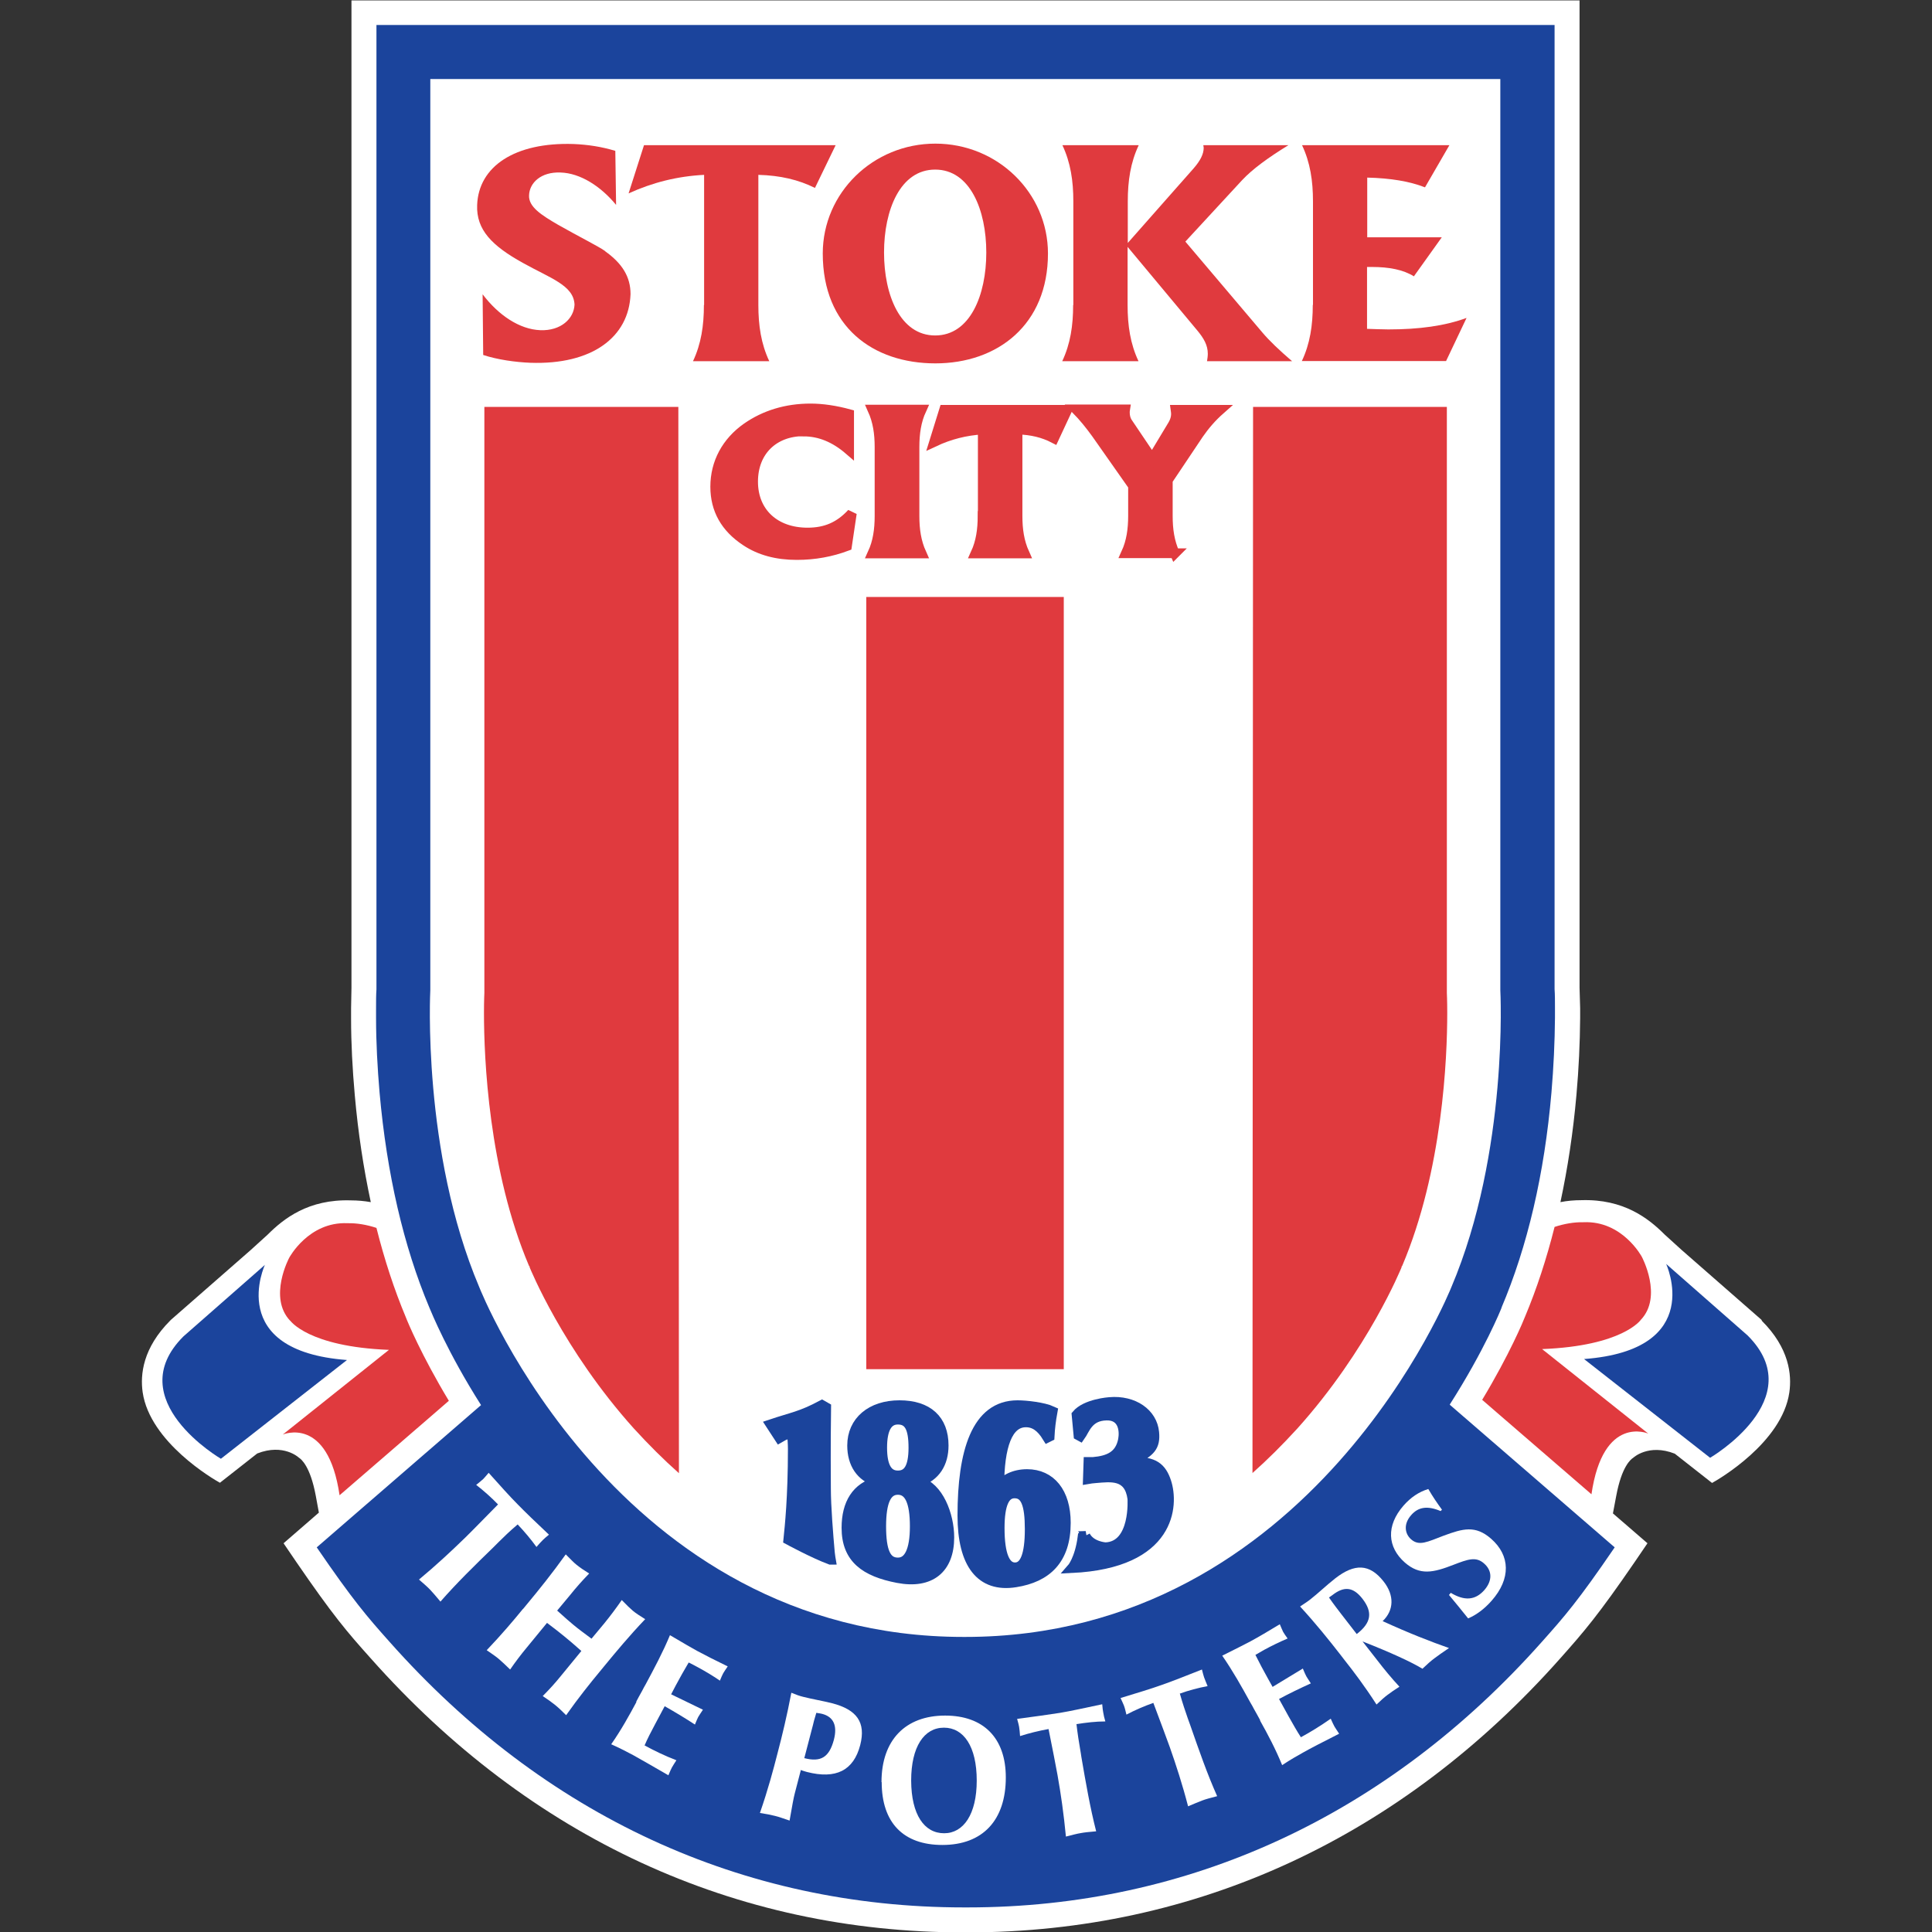
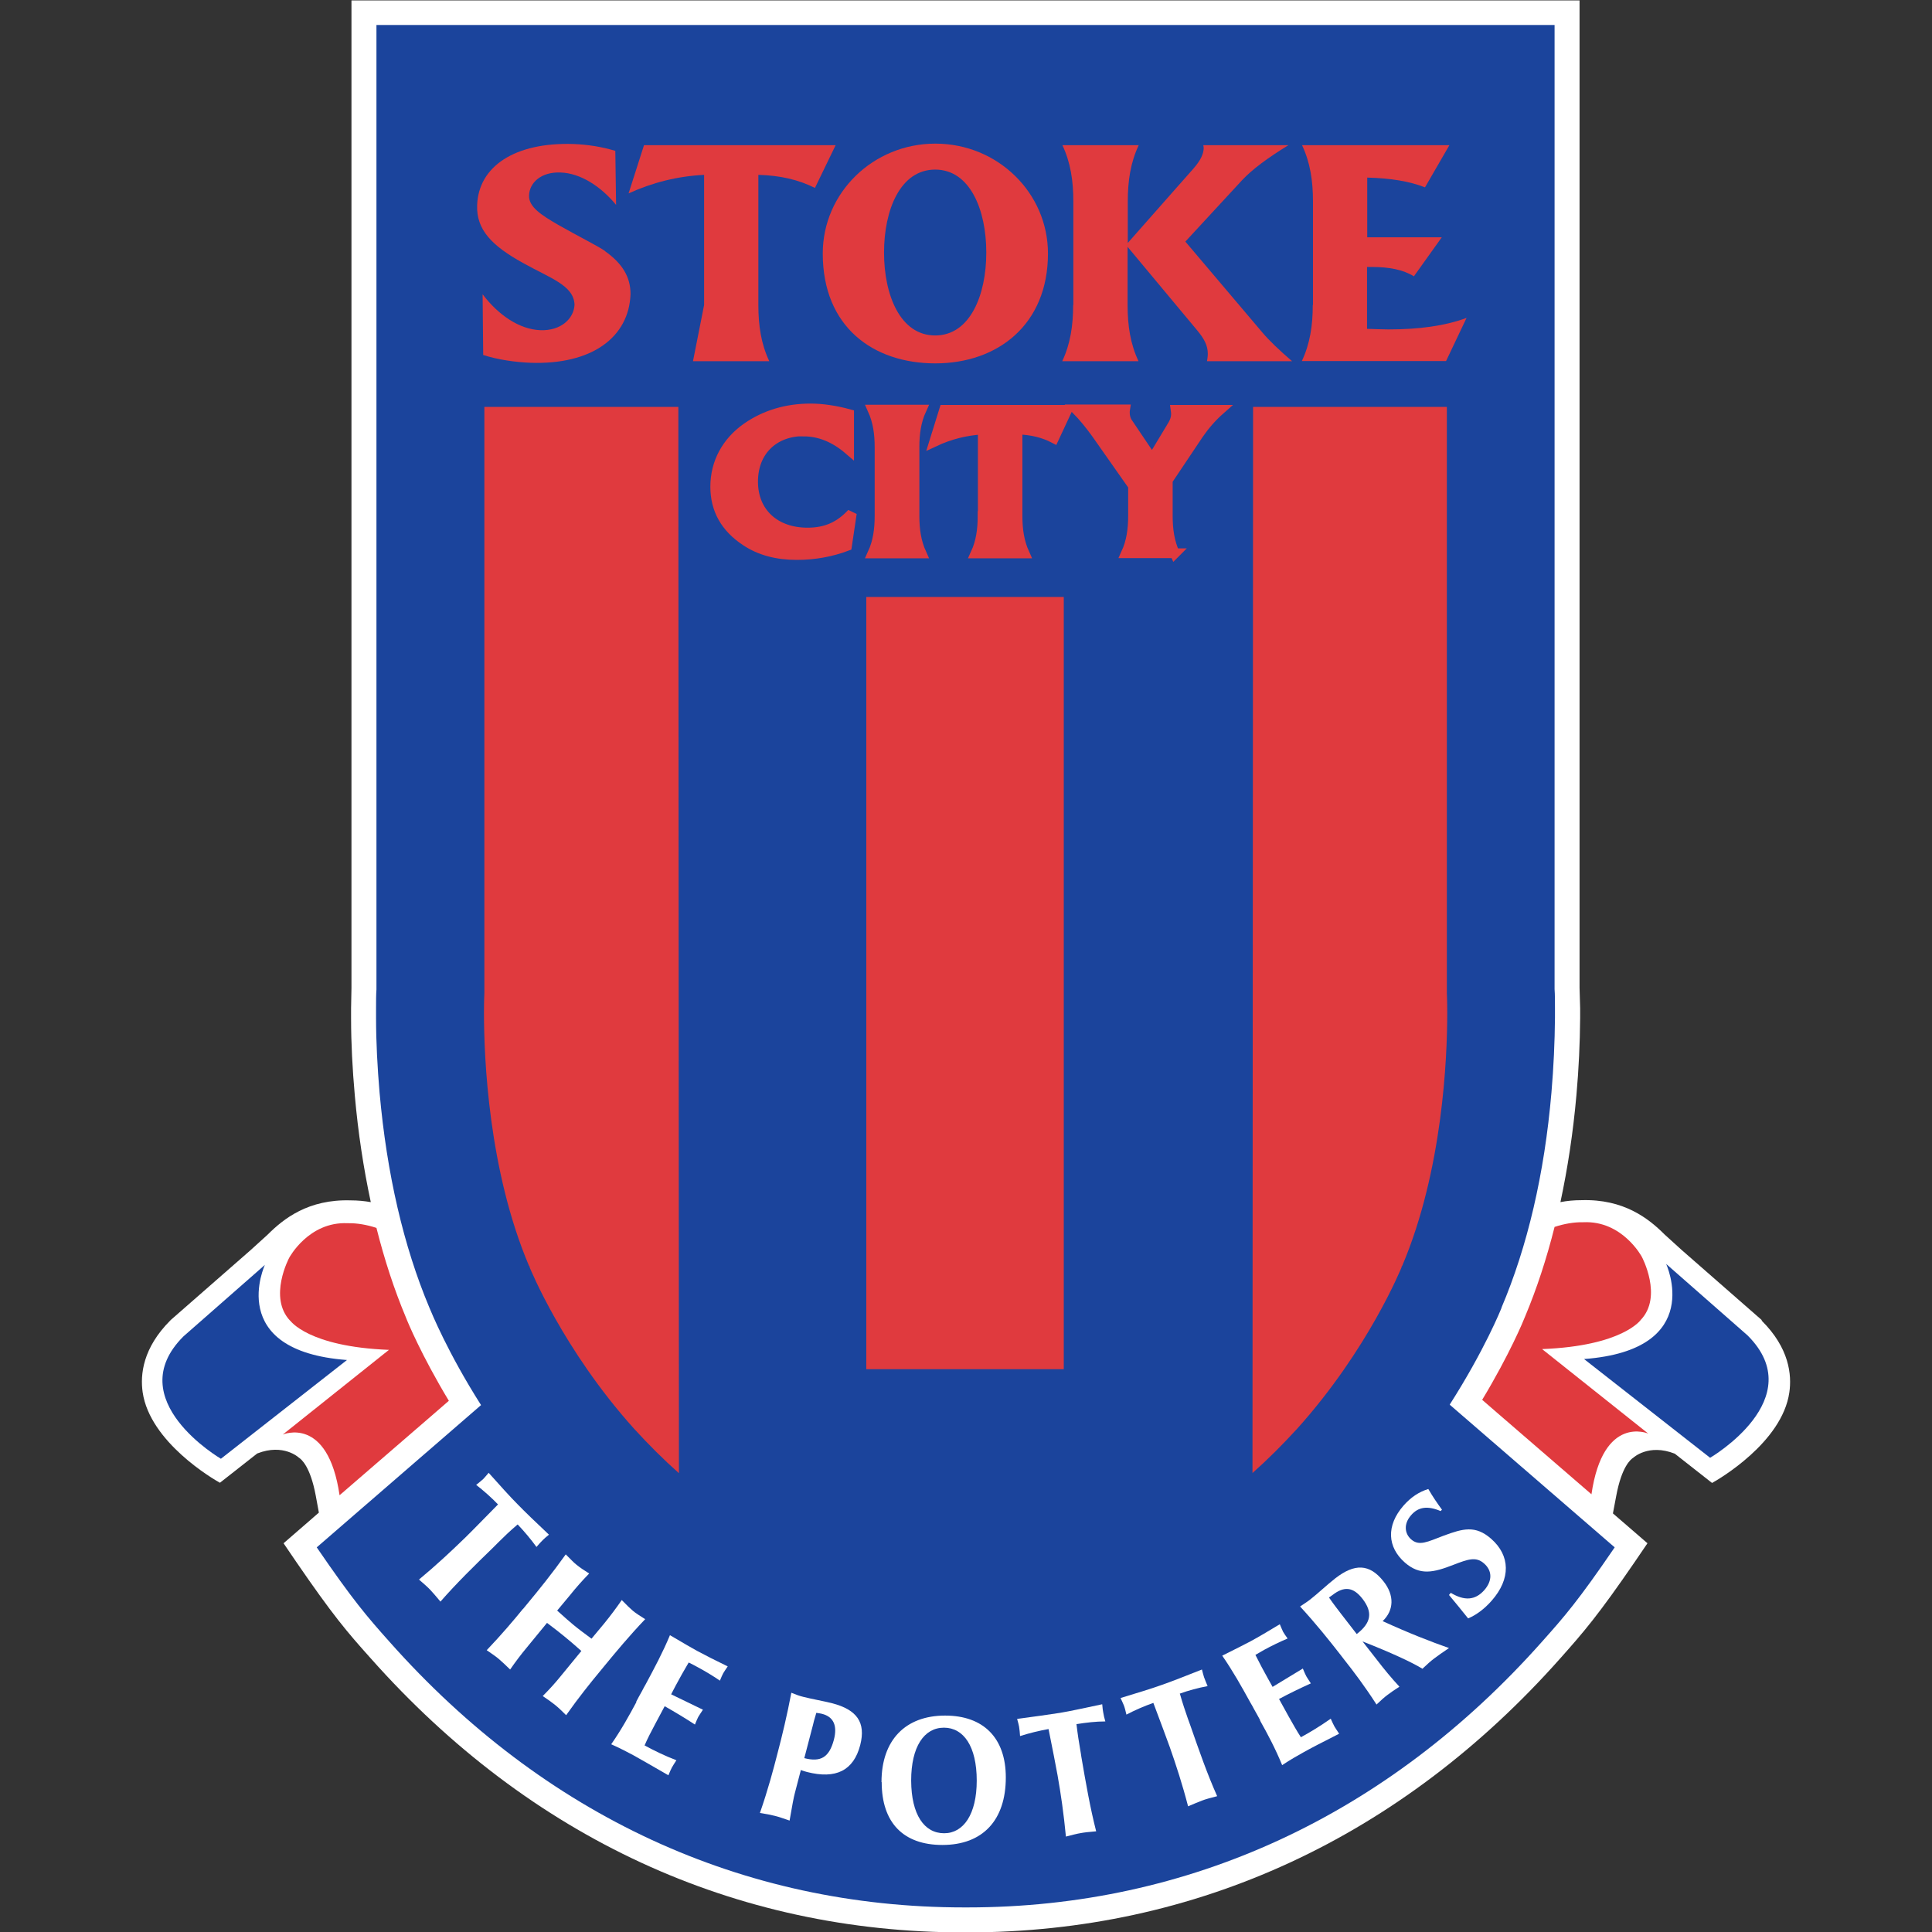
<svg xmlns="http://www.w3.org/2000/svg" height="99" viewBox="0 0 99 99" width="99">
  <rect x="0" y="0" width="99" height="99" fill="#333333" stroke="none" />
  <defs>
    <style>.am,.an{fill:#e03a3e;}.am,.an,.ao,.ap,.aq,.ar{fill-rule:evenodd;}.am,.ao,.ar,.as{stroke-width:0px;}.an{stroke:#e03a3e;stroke-width:.5px;}.an,.at,.ap,.au,.aq{stroke-miterlimit:3.02;}.ao,.ap,.aq{fill:#1b449c;}.at{stroke-width:.57px;}.at,.ap,.au,.aq{stroke:#1b449c;}.at,.au{fill:none;}.ap{stroke-width:.47px;}.au{stroke-width:.57px;}.aq{stroke-width:.51px;}.ar,.as{fill:#fff;}.av{opacity:0;}</style>
  </defs>
  <g id="a">
    <g class="av">
      <rect class="as" height="99" width="99" />
    </g>
  </g>
  <g id="b">
    <g id="c">
      <path class="ar" d="M90.28,67.65l-.03-.03-4.08-3.57-.87-.79c-.82-.82-2.09-1.83-4.27-1.76-.36,0-.72.03-1.07.1.37-1.73.65-3.56.82-5.49.12-1.34.18-2.66.19-3.94,0-.03,0-.51,0-.51l-.03-1.04v.09s0-50.69,0-50.69H18.01v50.69-.09s-.02,1.05-.02,1.05v.51c0,1.28.07,2.6.19,3.94.17,1.93.45,3.75.82,5.48-.34-.06-.68-.09-1.02-.09-2.18-.07-3.45.94-4.27,1.76l-.87.79-4.08,3.57-.03.03c-1.41,1.41-1.55,2.77-1.42,3.68.37,2.56,3.63,4.46,3.96,4.64l1.91-1.5c1.35-.53,2.13.21,2.13.21.13.08.59.45.87,1.95l.16.87c-1.06.92-1.81,1.57-1.81,1.57l.64.94c1.88,2.74,2.6,3.59,3.83,4.96,8.16,9.19,18.66,14.04,30.38,14.04h.19c11.72,0,22.23-4.86,30.38-14.04,1.22-1.37,1.95-2.22,3.83-4.96l.64-.94s-.73-.63-1.77-1.53l.17-.9c.28-1.5.74-1.87.87-1.95,0,0,.78-.74,2.13-.21l1.91,1.5c.33-.18,3.59-2.07,3.96-4.64.13-.9,0-2.27-1.42-3.68h0Z" id="d" />
      <path class="ao" d="M85.37,64.75s2.07,4.42-4.2,4.89l6.46,5.06s5.18-3.02,1.92-6.27l-4.18-3.67h0Z" id="e" />
      <path class="am" d="M84.08,67.63c1.14-1.2.05-3.23.05-3.23,0,0-.99-1.86-2.99-1.77-.49-.01-.99.08-1.48.24-.41,1.63-.91,3.16-1.51,4.59h0c-.08.21-.79,1.93-2.2,4.27.17.15.43.37.75.65l4.85,4.19c.6-4.11,2.91-3.11,2.91-3.11l-5.44-4.33c4.14-.16,5.06-1.5,5.06-1.5h0Z" id="f" />
      <path class="ao" d="M13.58,64.8s-2.07,4.42,4.2,4.89l-6.46,5.06s-5.18-3.02-1.92-6.27l4.18-3.67h0Z" id="g" />
      <path class="am" d="M14.87,67.68c-1.14-1.2-.05-3.23-.05-3.23,0,0,.99-1.86,2.99-1.77.49-.01.99.08,1.48.24.41,1.63.91,3.16,1.51,4.59h0c.08.21.79,1.93,2.2,4.27-.17.15-.43.37-.75.65l-4.85,4.19c-.6-4.11-2.91-3.11-2.91-3.11l5.44-4.34c-4.14-.16-5.06-1.5-5.06-1.5h0Z" id="h" />
      <path class="ao" d="M74.29,71.97c1.77-2.77,2.62-4.86,2.67-5l-.03.06c1.34-3.15,2.21-6.87,2.57-11.05.11-1.29.17-2.58.18-3.83,0-.18,0-.35,0-.5,0-.36,0-.68-.02-.96V1.28H19.29v49.42c-.02.28-.02.59-.02.96,0,.16,0,.33,0,.5,0,1.25.07,2.54.18,3.83.37,4.16,1.23,7.87,2.55,11.01.11.26.94,2.31,2.65,5l-8.42,7.29c1.87,2.73,2.57,3.54,3.73,4.84,7.91,8.91,18.09,13.61,29.43,13.61h.19c11.34,0,21.52-4.71,29.43-13.61,1.16-1.3,1.86-2.1,3.73-4.84l-8.44-7.3h0Z" id="i" />
-       <path class="ar" d="M49.47,4.05h-27.42v46.69s-.44,8.27,2.51,15.22c0,0,7.02,17.92,24.81,17.92h.09c17.79,0,24.91-17.92,24.91-17.92,2.95-6.95,2.51-15.22,2.51-15.22V4.05h-27.42Z" id="j" />
      <polygon class="am" id="k" points="44.39 30.59 54.51 30.59 54.51 70.16 44.39 70.16 44.39 30.59" />
-       <path class="am" d="M36.08,15.63v-6.67c-1.37.07-2.64.39-3.87.95l.79-2.47h9.82l-1.06,2.19c-.84-.42-1.78-.64-2.9-.67v6.67c0,1.05.14,1.99.56,2.88h-3.91c.42-.89.56-1.83.56-2.88h0Z" id="l" />
+       <path class="am" d="M36.08,15.63v-6.67c-1.37.07-2.64.39-3.87.95l.79-2.47h9.82l-1.06,2.19c-.84-.42-1.78-.64-2.9-.67v6.67c0,1.05.14,1.99.56,2.88h-3.91h0Z" id="l" />
      <path class="am" d="M55,15.63v-5.31c0-1.05-.14-1.99-.56-2.88h3.91c-.42.89-.56,1.83-.56,2.88v2.13l3.38-3.83c.33-.38.51-.72.51-1.05,0-.04-.02-.09-.02-.13h4.36c-1.04.64-1.85,1.23-2.38,1.8l-2.9,3.14,3.94,4.65c.37.44.88.92,1.53,1.48h-4.36c.02-.13.04-.26.04-.38,0-.44-.2-.79-.55-1.21l-3.56-4.27v2.98c0,1.05.14,1.99.56,2.88h-3.91c.42-.89.56-1.83.56-2.88h0Z" id="m" />
      <path class="am" d="M67.28,15.63v-5.31c0-1.05-.14-1.99-.56-2.88h7.55l-1.25,2.16c-.79-.31-1.76-.47-2.96-.5v3.06h3.82l-1.43,2c-.54-.34-1.27-.48-2.15-.48-.09,0-.16,0-.25,0v3.17c.37.01.74.03,1.09.03,1.58,0,2.9-.18,4.01-.59l-1.05,2.21h-7.39c.42-.89.56-1.83.56-2.88h0Z" id="n" />
      <path class="an" d="M41.18,22.1c-1.51,0-2.59,1-2.59,2.58s1.12,2.61,2.79,2.61c.94,0,1.64-.31,2.27-.99l-.25,1.68c-.8.3-1.65.46-2.57.46-1.02,0-1.89-.23-2.61-.71-1.05-.69-1.57-1.62-1.57-2.79,0-1.23.58-2.3,1.62-3.03.92-.64,2.02-.98,3.26-.98.61,0,1.28.1,1.98.29v1.84c-.73-.63-1.5-.95-2.33-.95h0Z" id="o" />
      <path class="an" d="M45.07,26.44v-3.53c0-.7-.09-1.32-.36-1.92h2.51c-.27.59-.36,1.22-.36,1.92v3.53c0,.7.09,1.32.36,1.92h-2.51c.27-.59.36-1.22.36-1.92h0Z" id="p" />
      <path class="an" d="M50.36,26.44v-4.43c-.88.05-1.7.26-2.49.63l.51-1.64h6.31l-.68,1.46c-.54-.28-1.14-.43-1.87-.45v4.43c0,.7.09,1.32.36,1.92h-2.51c.27-.59.36-1.22.36-1.92h0Z" id="q" />
      <path class="an" d="M60.21,28.35h-2.51c.27-.59.36-1.22.36-1.92v-1.53l-1.89-2.69c-.31-.43-.64-.84-1.02-1.23h2.5c-.01.06-.01.12-.01.17,0,.18.05.35.12.47l1.28,1.9,1.06-1.76c.1-.17.16-.36.16-.54,0-.08-.01-.15-.02-.22h2.28c-.43.38-.79.8-1.1,1.25l-1.58,2.36v1.83c0,.7.09,1.32.36,1.92h0Z" id="r" />
      <path class="am" d="M47.92,8.69c-1.79,0-2.62,2.07-2.62,4.25s.83,4.25,2.62,4.25,2.62-2.07,2.62-4.25-.83-4.25-2.62-4.25h0ZM53.7,12.99c0,3.65-2.58,5.63-5.77,5.63s-5.77-1.87-5.77-5.63c0-3.11,2.58-5.63,5.77-5.63s5.77,2.52,5.77,5.63h0Z" id="s" />
      <path class="ao" d="M45.12,78.21c0-1.27.28-1.9.89-1.9s.9.63.9,1.9-.32,1.89-.9,1.89c-.64,0-.89-.61-.89-1.89h0ZM47.09,75.89c.81-.26,1.23-.92,1.23-1.82,0-1.3-.79-2.03-2.23-2.03s-2.39.81-2.39,2.03c0,.92.44,1.58,1.24,1.81v.09c-1.01.27-1.53,1.07-1.53,2.32,0,1.55.94,2.22,2.6,2.54,1.67.32,2.6-.48,2.6-2.05,0-1.14-.55-2.57-1.53-2.82v-.08h0ZM45.17,74.18c0-.97.28-1.47.84-1.47.6,0,.83.46.83,1.47s-.27,1.46-.83,1.46-.84-.48-.84-1.46h0Z" id="t" />
-       <path class="au" d="M45.12,78.21c0-1.27.28-1.9.89-1.9s.9.63.9,1.9-.32,1.89-.9,1.89c-.64,0-.89-.61-.89-1.89h0ZM47.09,75.89c.81-.26,1.23-.92,1.23-1.82,0-1.3-.79-2.03-2.23-2.03s-2.39.81-2.39,2.03c0,.92.44,1.58,1.24,1.81v.09c-1.01.27-1.53,1.07-1.53,2.32,0,1.55.94,2.22,2.6,2.54,1.67.32,2.6-.48,2.6-2.05,0-1.14-.55-2.57-1.53-2.82v-.08h0ZM45.17,74.18c0-.97.28-1.47.84-1.47.6,0,.83.46.83,1.47s-.27,1.46-.83,1.46-.84-.48-.84-1.46h0Z" id="u" />
-       <path class="ao" d="M51.17,76.23v-.04c0-2.11.44-3.34,1.4-3.34.45,0,.8.25,1.12.77l.06-.03c.02-.4.07-.81.15-1.25-.43-.2-1.32-.3-1.76-.3-2.09,0-2.79,2.38-2.79,5.62,0,2.47.93,3.67,2.68,3.39,1.58-.25,2.55-1.14,2.55-3.02,0-1.54-.76-2.46-1.95-2.46-.64,0-1.17.26-1.44.67h0ZM52.8,78.36c0,1.33-.26,1.99-.79,1.99s-.82-.67-.82-2.05c0-1.22.26-1.81.8-1.81.59,0,.81.59.81,1.86h0Z" id="v" />
      <path class="at" d="M51.17,76.23v-.04c0-2.11.44-3.34,1.4-3.34.45,0,.8.25,1.12.77l.06-.03c.02-.4.07-.81.15-1.25-.43-.2-1.32-.3-1.76-.3-2.09,0-2.79,2.38-2.79,5.62,0,2.47.93,3.67,2.68,3.39,1.58-.25,2.55-1.14,2.55-3.02,0-1.54-.76-2.46-1.95-2.46-.64,0-1.17.26-1.44.67h0ZM52.8,78.36c0,1.33-.26,1.99-.79,1.99s-.82-.67-.82-2.05c0-1.22.26-1.81.8-1.81.59,0,.81.59.81,1.86h0Z" id="w" />
      <path class="ap" d="M55.63,78.69c.28.54,1.02.58,1.02.58,1.53-.06,1.36-2.48,1.36-2.48-.17-1.24-1.1-1.09-1.86-1.03-.13.01-.31.03-.42.05l.03-.91c.08,0,.17,0,.25,0,.81-.07,1.36-.32,1.52-1.12.09-.49,0-1.25-.83-1.23-.93.02-1.08.71-1.34,1.07l-.11-.06-.1-1.07c.48-.58,1.7-.66,1.7-.66,1.25-.11,2.22.58,2.31,1.57.07.73-.2,1.02-1.08,1.44v.07c1.05-.06,1.46.29,1.7,1.02.39,1.18.27,4.2-4.88,4.44,0,0,.41-.46.56-1.62l.18-.06h0Z" id="x" />
      <path class="aq" d="M42.55,79.92c-.86-.32-2.15-1.02-2.15-1.02.07-.69.23-2.17.23-4.64,0-.27-.02-.46-.04-.85-.41.17-.24.03-.65.27l-.45-.69c1.1-.37,1.55-.41,2.63-.99l.21.12c-.03,2.21-.01,3.45-.01,4.16,0,.91.12,2.38.2,3.28.02.19.05.36.05.36h0Z" id="y" />
      <path class="am" d="M34.79,75.49c-.79-.7-1.55-1.46-2.3-2.28-3.65-4.06-5.33-8.23-5.35-8.27v-.04s-.03-.03-.03-.03c-2.08-4.9-2.31-10.67-2.31-12.97,0-.63.02-1,.02-1.02v-.07s0-8.57,0-29.96h9.94l.03,54.64h0Z" id="z" />
      <path class="am" d="M64.17,75.49c.79-.7,1.55-1.46,2.3-2.28,3.65-4.06,5.33-8.23,5.35-8.27v-.04s.03-.03.03-.03c2.08-4.9,2.31-10.67,2.31-12.97,0-.63-.02-1-.02-1.02v-.07s0-8.57,0-29.96h-9.93l-.03,54.64h0Z" id="aa" />
      <path class="ar" d="M41.06,90.71c.1.04.2.06.29.09,1.48.38,2.39-.07,2.73-1.38.3-1.17-.18-1.81-1.43-2.14-.52-.13-1.02-.21-1.49-.33-.17-.04-.37-.11-.61-.21-.22,1.16-.47,2.2-.71,3.11-.21.82-.48,1.84-.9,3.05.32.05.58.1.77.15.21.05.45.14.75.24.13-.77.22-1.22.26-1.37l.32-1.23h0ZM41.22,90.07l.36-1.38c.06-.23.11-.41.13-.51.01-.04.05-.18.12-.41.15.02.25.04.29.05.59.15.8.6.61,1.33-.24.9-.67,1.16-1.52.94h0Z" id="ab" />
      <path class="ar" d="M45.18,91.32c0,2.08,1.11,3.22,3.11,3.22,2.07,0,3.25-1.27,3.25-3.46,0-2.03-1.15-3.17-3.11-3.17-2.02,0-3.26,1.24-3.26,3.41h0ZM46.69,91.24c0-1.73.66-2.71,1.68-2.71,1.01,0,1.68.96,1.68,2.71,0,1.73-.68,2.7-1.67,2.7-1.02,0-1.68-.95-1.69-2.69h0Z" id="ac" />
      <path class="ar" d="M55.16,88.34c.06.52.13.96.19,1.3.02.14.05.27.06.38.23,1.34.45,2.61.76,3.82-.36.03-.63.06-.78.09-.2.03-.45.1-.77.18-.11-1.15-.26-2.2-.43-3.15-.09-.51-.25-1.3-.46-2.36-.5.09-.99.21-1.46.36-.01-.18-.03-.35-.05-.48-.01-.08-.05-.21-.1-.4.9-.12,1.63-.22,2.2-.31.54-.09,1.26-.25,2.16-.44.02.2.03.33.05.41.02.14.06.3.11.47-.49,0-.99.06-1.49.14h0Z" id="ad" />
      <path class="ar" d="M60.46,86.79c.14.5.29.93.4,1.25.05.13.09.26.13.36.45,1.29.87,2.5,1.38,3.64-.35.09-.61.16-.76.22-.19.07-.43.17-.73.3-.29-1.12-.62-2.13-.94-3.04-.17-.48-.46-1.24-.84-2.26-.48.17-.94.37-1.38.6-.04-.17-.08-.34-.13-.47-.03-.08-.09-.2-.17-.38.86-.26,1.58-.48,2.11-.67.52-.18,1.2-.45,2.06-.79.05.19.08.32.11.4.05.13.11.29.18.45-.48.09-.97.22-1.44.39h0Z" id="ae" />
      <path class="ar" d="M64.57,88.14c-.1-.19-.21-.38-.31-.56-.06-.11-.12-.23-.19-.34-.45-.82-.9-1.62-1.44-2.4.7-.35,1.18-.59,1.44-.73.39-.21.9-.51,1.51-.88.07.16.12.29.17.39.05.09.13.2.23.34-.42.18-.81.37-1.18.57-.16.09-.32.18-.47.27.21.42.42.82.64,1.21l.24.43c.39-.24.91-.55,1.55-.94.07.18.14.32.18.4.04.07.12.19.23.36-.57.26-1.11.52-1.63.8l.49.89c.23.41.43.76.63,1.07.5-.27,1-.58,1.53-.95.07.16.13.29.19.4.04.07.13.2.24.37-.85.43-1.47.75-1.84.96-.28.16-.65.36-1.08.65-.34-.83-.73-1.57-1.13-2.28h0Z" id="af" />
      <path class="ar" d="M70.54,87.34c.22-.21.41-.38.56-.49.14-.11.35-.25.61-.42-.4-.43-.78-.89-1.14-1.36l-.75-.96c1.47.58,2.49,1.05,3.07,1.4.23-.22.43-.4.62-.54.16-.12.41-.3.74-.52-.94-.33-2.07-.77-3.4-1.38.58-.55.61-1.32.05-2.03-.72-.92-1.49-.93-2.48-.16-.47.37-.87.76-1.28,1.08-.15.12-.33.23-.52.36.81.88,1.48,1.72,2.05,2.45.06.08.13.17.2.26.49.62,1.06,1.37,1.67,2.32h0ZM69.52,83.73l-.79-1.02c-.16-.21-.38-.49-.63-.85.09-.07.15-.1.17-.12.6-.47,1.07-.43,1.55.19.53.69.44,1.22-.27,1.78,0,0-.02.02-.03.02h0Z" id="ag" />
      <path class="ar" d="M74.25,81.73l.09-.11c.7.42,1.25.39,1.72-.14.42-.48.41-1-.02-1.37-.41-.36-.82-.21-1.55.07-1.05.41-1.73.56-2.5-.11-.9-.79-.97-1.89-.07-2.92.37-.42.78-.7,1.27-.85.22.38.45.72.7,1.06l-.07.07c-.66-.28-1.14-.22-1.51.21-.39.44-.34.94,0,1.24.41.36.83.13,1.67-.19.98-.36,1.62-.55,2.43.16.98.86,1.02,2.05.02,3.18-.37.42-.79.73-1.2.9-.35-.44-.68-.84-.98-1.2h0Z" id="ah" />
      <path class="am" d="M31,12.86c-.39-.27-1.31-.72-2.4-1.34-.86-.5-1.52-.92-1.49-1.51.02-.64.61-1.21,1.61-1.17,1.02.03,2.07.71,2.85,1.66l-.04-2.77c-.7-.21-1.4-.32-2.14-.35-3.01-.1-4.87,1.15-4.94,3.13-.05,1.27.77,2.09,2.34,2.96,1.41.79,2.61,1.15,2.65,2.14h0c-.03.72-.7,1.35-1.75,1.31-1.07-.04-2.15-.77-2.96-1.84l.03,3.11c.73.24,1.65.37,2.42.4,3.14.11,5.05-1.3,5.13-3.52,0-.88-.42-1.57-1.31-2.2h0Z" id="ai" />
      <path class="ar" d="M26.52,78.12c-.4.34-.72.65-.96.89-.1.1-.19.19-.27.27-.98.95-1.9,1.85-2.72,2.79-.23-.28-.41-.48-.52-.6-.14-.15-.34-.32-.58-.53.89-.74,1.66-1.46,2.36-2.14.37-.36.93-.94,1.69-1.71-.35-.36-.73-.7-1.12-1,.14-.11.27-.22.37-.31.06-.06.14-.16.27-.31.6.67,1.1,1.23,1.5,1.63.38.39.91.9,1.59,1.54-.15.12-.25.21-.31.27-.1.1-.21.22-.33.36-.29-.4-.61-.78-.96-1.15h0Z" id="aj" />
      <path class="ar" d="M26.8,82.45c.08-.1.16-.2.23-.28.59-.71,1.26-1.54,1.96-2.52.24.24.42.43.55.53.17.14.38.28.65.45-.35.36-.68.73-.99,1.12l-.65.78c.4.36.67.6.82.72.26.22.58.45.94.72l.65-.78c.31-.38.61-.78.9-1.2.25.26.44.44.57.55.13.11.34.25.63.43-.82.86-1.5,1.68-2.1,2.41-.07.09-.15.18-.23.28-.48.58-1.07,1.31-1.72,2.23-.22-.22-.4-.39-.56-.52-.16-.13-.37-.28-.64-.46.33-.33.64-.67.93-1.03l1.05-1.28c-.35-.31-.65-.57-.9-.77-.17-.14-.46-.37-.86-.67l-1.05,1.28c-.3.36-.57.72-.84,1.11-.23-.23-.42-.4-.58-.54-.15-.13-.36-.27-.62-.45.78-.82,1.38-1.53,1.86-2.12h0Z" id="ak" />
      <path class="ar" d="M32.59,87.22c.1-.19.2-.38.31-.57.06-.12.12-.23.19-.35.44-.82.88-1.64,1.24-2.51.68.4,1.14.67,1.4.81.39.21.92.48,1.56.79-.1.15-.18.26-.23.35-.05.09-.1.21-.17.38-.38-.26-.75-.48-1.12-.68-.16-.09-.32-.17-.48-.25-.24.4-.46.8-.67,1.19l-.23.44c.41.2.95.46,1.63.79-.11.16-.19.29-.24.37-.04.07-.09.2-.17.39-.52-.34-1.04-.65-1.55-.94l-.48.9c-.22.41-.41.78-.55,1.11.5.27,1.03.53,1.63.76-.1.15-.17.27-.23.37-.04.07-.1.21-.18.4-.82-.48-1.43-.82-1.8-1.03-.28-.15-.66-.35-1.13-.56.51-.73.92-1.47,1.3-2.18h0Z" id="al" />
    </g>
  </g>
</svg>